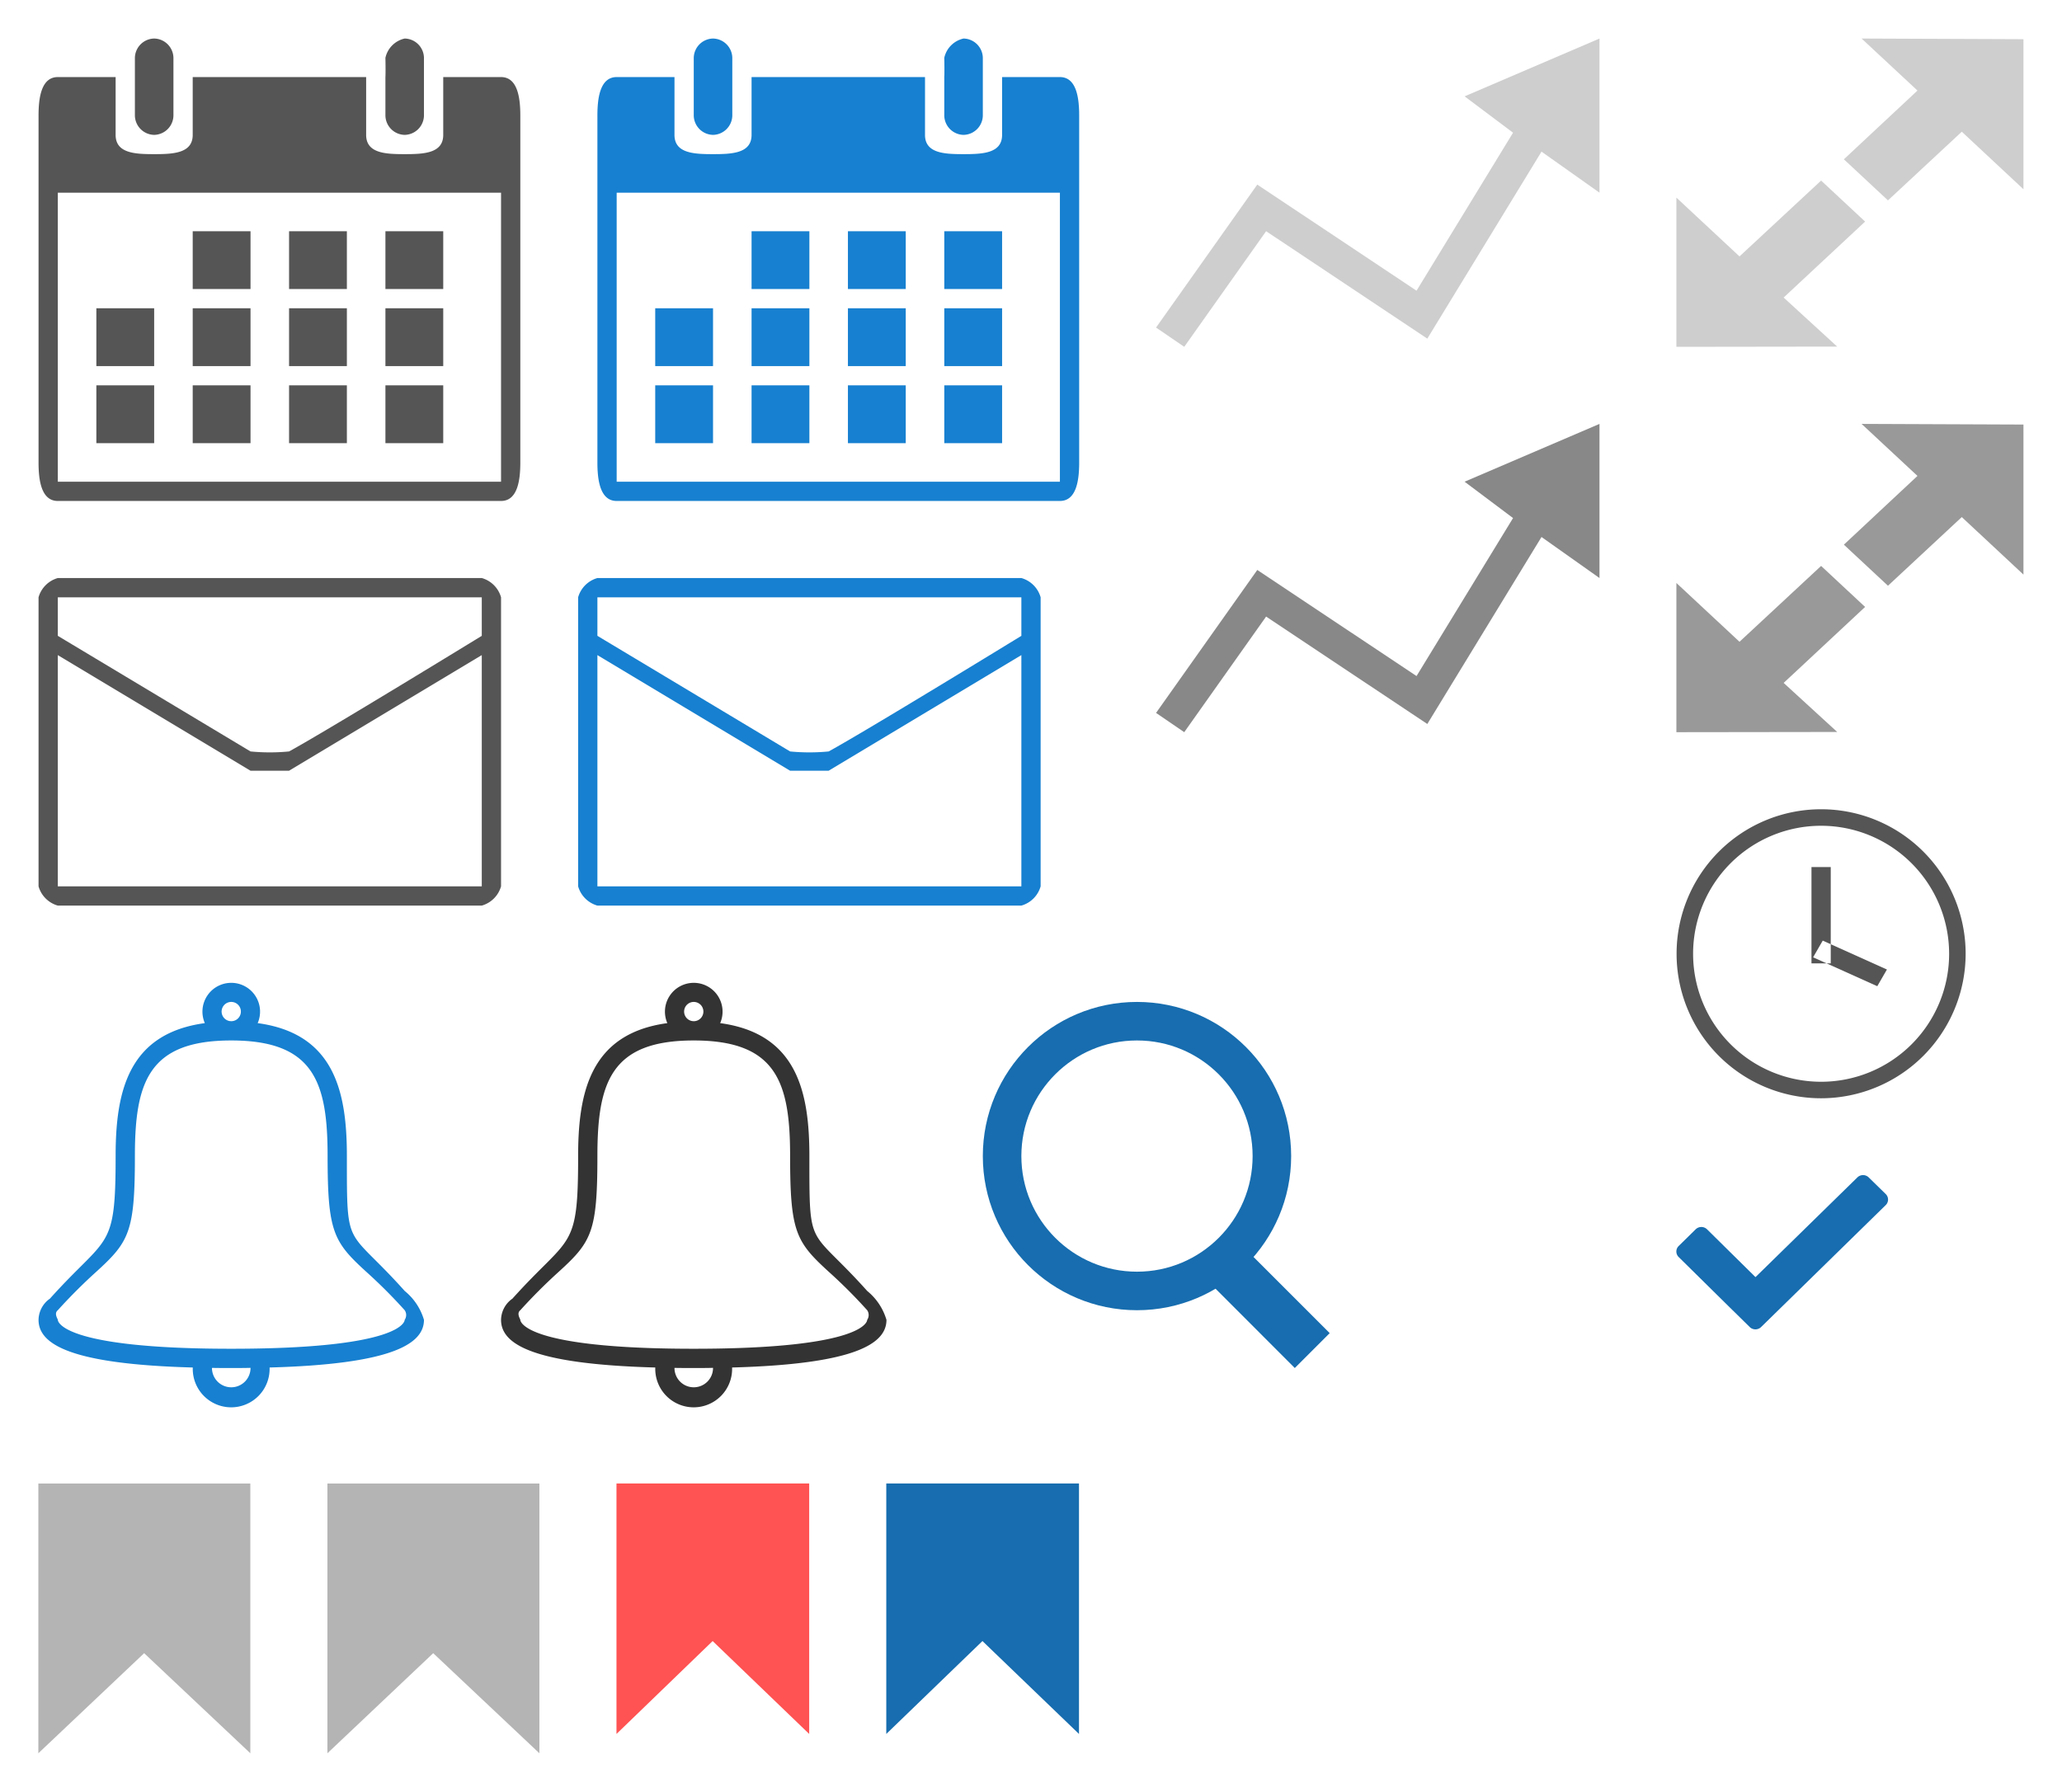
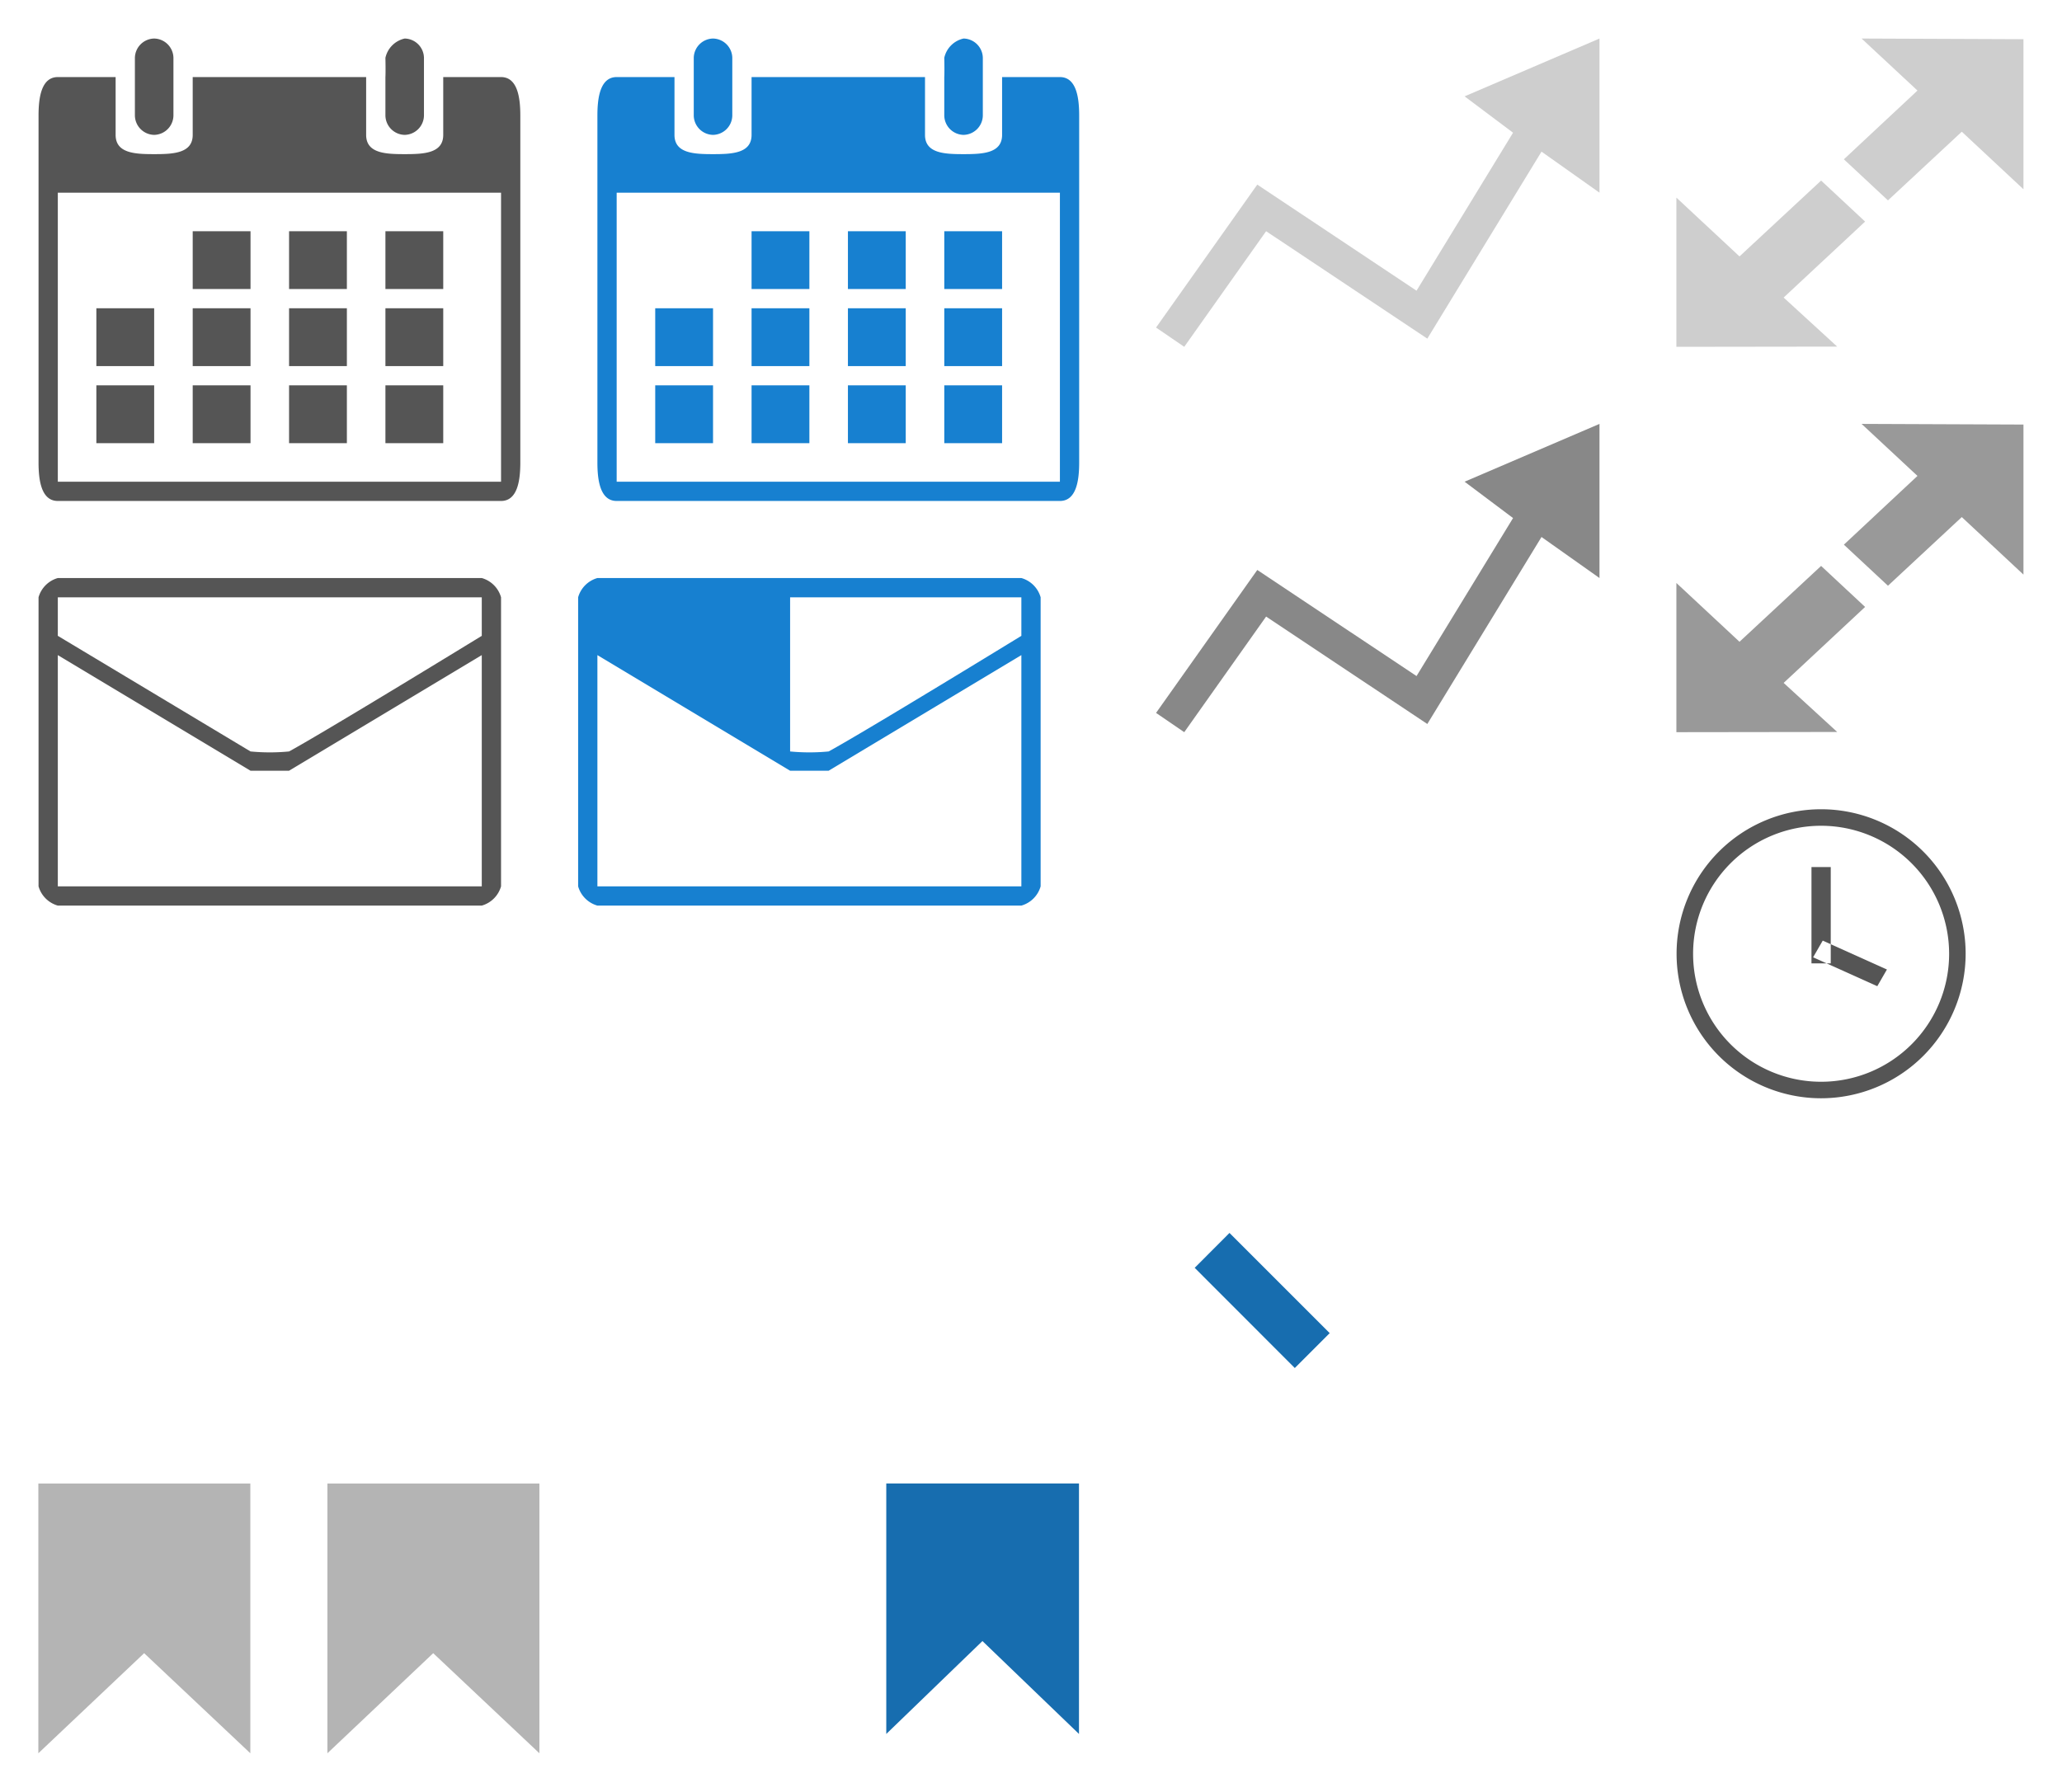
<svg xmlns="http://www.w3.org/2000/svg" width="107" height="93" viewBox="0 0 107 93">
  <svg width="29" height="28" viewBox="-2 -2 29 28" id="calendar-black-big">
    <defs>
      <style>.acls-1{fill:#555;fill-rule:evenodd}</style>
    </defs>
    <path id="aForma_1" data-name="Forma 1" class="acls-1" d="M6 5a1.02 1.02 0 0 0 1-1V1a1.02 1.02 0 0 0-1-1 1.02 1.02 0 0 0-1 1v3a1.02 1.02 0 0 0 1 1zm13 0a1.02 1.02 0 0 0 1-1V1a1.02 1.02 0 0 0-1-1 1.315 1.315 0 0 0-1 1c.016.771 0 1 0 1v2a1.02 1.02 0 0 0 1 1zm5-3h-3v3c0 .962-1.016 1-2 1s-2-.038-2-1V2H8v3c0 .961-1.016 1-2 1s-2-.039-2-1V2H1C.118 2 0 3.138 0 4v18c0 .862.118 2 1 2h23c.882 0 1-1.138 1-2V4c0-.862-.118-2-1-2zm0 21H1V8h23v15zM8 10h3v3H8v-3zm5 0h3v3h-3v-3zm5 0h3v3h-3v-3zM8 18h3v3H8v-3zm5 0h3v3h-3v-3zm5 0h3v3h-3v-3zM8 14h3v3H8v-3zm5 0h3v3h-3v-3zm5 0h3v3h-3v-3zM3 18h3v3H3v-3zm0-4h3v3H3v-3z" />
  </svg>
  <svg width="29" height="28" viewBox="-2 -2 29 28" id="calendar-blue-big" x="29">
    <defs>
      <style>.bcls-1{fill:#1780d0;fill-rule:evenodd}</style>
    </defs>
    <path id="bForma_1_копия" data-name="Forma 1 копия" class="bcls-1" d="M6 5a1.02 1.02 0 0 0 1-1V1a1.02 1.02 0 0 0-1-1 1.02 1.02 0 0 0-1 1v3a1.02 1.02 0 0 0 1 1zm13 0a1.02 1.02 0 0 0 1-1V1a1.02 1.02 0 0 0-1-1 1.315 1.315 0 0 0-1 1c.016.771 0 1 0 1v2a1.02 1.02 0 0 0 1 1zm5-3h-3v3c0 .962-1.016 1-2 1s-2-.038-2-1V2H8v3c0 .961-1.016 1-2 1s-2-.039-2-1V2H1C.118 2 0 3.138 0 4v18c0 .862.118 2 1 2h23c.882 0 1-1.138 1-2V4c0-.862-.118-2-1-2zm0 21H1V8h23v15zM8 10h3v3H8v-3zm5 0h3v3h-3v-3zm5 0h3v3h-3v-3zM8 18h3v3H8v-3zm5 0h3v3h-3v-3zm5 0h3v3h-3v-3zM8 14h3v3H8v-3zm5 0h3v3h-3v-3zm5 0h3v3h-3v-3zM3 18h3v3H3v-3zm0-4h3v3H3v-3z" />
  </svg>
  <svg width="14" height="17" viewBox="-2 -2 14 17" id="mess-important-blue" x="44" y="75">
    <defs>
      <style>.ccls-1{fill:#176daf;fill-rule:evenodd}</style>
    </defs>
    <path id="cПрямоугольник_3_копия_7" data-name="Прямоугольник 3 копия 7" class="ccls-1" d="M1498.98 628.17l-4.99 4.822v-13h10v13z" transform="translate(-1494 -620)" />
  </svg>
  <svg width="15" height="18" viewBox="-2 -2 15 18" id="mess-important-gray" x="15" y="75">
    <defs>
      <style>.dcls-1{fill:#b4b4b4;fill-rule:evenodd}</style>
    </defs>
    <path id="dПрямоугольник_3_копия_6" data-name="Прямоугольник 3 копия 6" class="dcls-1" d="M1533.48 376.8l-5.49 5.194v-14h11v14z" transform="translate(-1528 -368)" />
  </svg>
  <svg width="14" height="17" viewBox="-2 -2 14 17" id="mess-important-red" x="30" y="75">
    <defs>
      <style>.ecls-1{fill:#ff5252;fill-rule:evenodd}</style>
    </defs>
-     <path id="eПрямоугольник_3_копия_8" data-name="Прямоугольник 3 копия 8" class="ecls-1" d="M1499.98 542.17l-4.99 4.822v-13h10v13z" transform="translate(-1495 -534)" />
  </svg>
  <svg width="15" height="18" viewBox="-2 -2 15 18" id="mess-important-red-title" y="75">
    <defs>
      <style>.fcls-1{fill:#b4b4b4;fill-rule:evenodd;filter:url(#ffilter)}</style>
      <filter id="ffilter" x="1528" y="368" width="11" height="14" filterUnits="userSpaceOnUse">
        <feFlood result="flood" flood-color="#ff1c00" />
        <feComposite result="composite" operator="in" in2="SourceGraphic" />
        <feBlend result="blend" in2="SourceGraphic" />
      </filter>
    </defs>
    <path id="fПрямоугольник_3_копия_6" data-name="Прямоугольник 3 копия 6" class="fcls-1" d="M1533.48 376.8l-5.49 5.194v-14h11v14z" transform="translate(-1528 -368)" />
  </svg>
  <svg width="28" height="21" viewBox="-2 -2 28 21" id="message-black" y="28">
    <defs>
      <style>.gcls-1{fill:#555;fill-rule:evenodd}</style>
    </defs>
    <path id="gForma_1" data-name="Forma 1" class="gcls-1" d="M1 17h22a1.451 1.451 0 0 0 1-1V1a1.452 1.452 0 0 0-1-1H1a1.452 1.452 0 0 0-1 1v15a1.451 1.451 0 0 0 1 1zm22-1H1V4l10 6h2l10-6v12zm0-15v2s-8.092 4.959-10 6a10.379 10.379 0 0 1-2 0L1 3V1h22z" />
  </svg>
  <svg width="28" height="21" viewBox="-2 -2 28 21" id="message-blue" x="28" y="28">
    <defs>
      <style>.hcls-1{fill:#1780d0;fill-rule:evenodd}</style>
    </defs>
-     <path id="hForma_1" data-name="Forma 1" class="hcls-1" d="M1 17h22a1.451 1.451 0 0 0 1-1V1a1.452 1.452 0 0 0-1-1H1a1.452 1.452 0 0 0-1 1v15a1.451 1.451 0 0 0 1 1zm22-1H1V4l10 6h2l10-6v12zm0-15v2s-8.092 4.959-10 6a10.379 10.379 0 0 1-2 0L1 3V1h22z" />
+     <path id="hForma_1" data-name="Forma 1" class="hcls-1" d="M1 17h22a1.451 1.451 0 0 0 1-1V1a1.452 1.452 0 0 0-1-1H1a1.452 1.452 0 0 0-1 1v15a1.451 1.451 0 0 0 1 1zm22-1H1V4l10 6h2l10-6v12zm0-15v2s-8.092 4.959-10 6a10.379 10.379 0 0 1-2 0V1h22z" />
  </svg>
  <svg width="24" height="26" viewBox="-2 -2 24 26" id="notifications" x="24" y="49">
    <defs>
      <style>.icls-1{fill:#333;fill-rule:evenodd}</style>
    </defs>
-     <path class="icls-1" d="M11.99 19.973v.028a1.994 1.994 0 1 1-3.987 0v-.028C1.633 19.8 0 18.759 0 17.5a1.367 1.367 0 0 1 .59-1.1C3.6 13.045 4 13.975 4 9c0-3.317.635-6.357 4.629-6.9a1.495 1.495 0 1 1 2.742 0C15.364 2.643 16 5.683 16 9c0 4.99-.036 3.606 3 7a3.043 3.043 0 0 1 1 1.5c0 1.258-1.677 2.3-8.01 2.473zM10 21a1 1 0 0 0 1-1v-.009c-.33.009-.652.009-1 .009s-.67 0-1-.007V20a1 1 0 0 0 1 1zm0-20a.5.5 0 1 0 .5.5.5.5 0 0 0-.5-.5zm9 16a26.758 26.758 0 0 0-2-2c-1.7-1.553-2-2.076-2-6 0-3.833-.709-6-5-6S5 5.167 5 9c0 3.925-.295 4.447-2 6a28.02 28.02 0 0 0-2 2c-.212.169 0 .453 0 .5s.1 1.5 9 1.5 9-1.44 9-1.5a.448.448 0 0 0 0-.5z" />
  </svg>
  <svg width="24" height="26" viewBox="-2 -2 24 26" id="notifications-blue" y="49">
    <defs>
      <style>.jcls-1{fill:#1780d0;fill-rule:evenodd}</style>
    </defs>
-     <path class="jcls-1" d="M11.99 19.973v.028a1.994 1.994 0 1 1-3.987 0v-.028C1.633 19.8 0 18.759 0 17.5a1.367 1.367 0 0 1 .59-1.1C3.6 13.045 4 13.975 4 9c0-3.317.635-6.357 4.629-6.9a1.495 1.495 0 1 1 2.742 0C15.364 2.643 16 5.683 16 9c0 4.99-.036 3.606 3 7a3.043 3.043 0 0 1 1 1.5c0 1.258-1.677 2.3-8.01 2.473zM10 21a1 1 0 0 0 1-1v-.009c-.33.009-.652.009-1 .009s-.67 0-1-.007V20a1 1 0 0 0 1 1zm0-20a.5.5 0 1 0 .5.5.5.5 0 0 0-.5-.5zm9 16a26.758 26.758 0 0 0-2-2c-1.7-1.553-2-2.076-2-6 0-3.833-.709-6-5-6S5 5.167 5 9c0 3.925-.295 4.447-2 6a28.02 28.02 0 0 0-2 2c-.212.169 0 .453 0 .5s.1 1.5 9 1.5 9-1.44 9-1.5a.448.448 0 0 0 0-.5z" />
  </svg>
  <svg width="14.97" height="12" viewBox="-2 -2 14.97 12" id="price-check" x="85" y="59">
    <defs>
      <style>.kcls-1{fill:#176daf;fill-rule:evenodd}</style>
    </defs>
-     <path id="kcheck_копия_3" data-name="check копия 3" class="kcls-1" d="M12.851 4.546l-6.466 6.328a.422.422 0 0 1-.588 0l-.13-.128-.141-.139-.61-.6S4.911 10 4.907 10L2.11 7.241a.4.4 0 0 1 0-.575l.882-.866a.422.422 0 0 1 .588 0l2.515 2.482 5.287-5.175a.422.422 0 0 1 .588 0l.882.863a.4.4 0 0 1-.001.576z" transform="translate(-2 -3)" />
  </svg>
  <svg id="search-menu-blue" data-name="Группа 1" width="24" height="24" viewBox="-2 -2 24 24" x="48" y="49">
    <defs>
      <style>.lcls-1,.lcls-2{fill:#176daf}.lcls-1{fill-opacity:0;stroke:#176daf;stroke-linejoin:round;stroke-width:2px}.lcls-2{fill-rule:evenodd}</style>
    </defs>
-     <circle id="lEllipse_3_copy" data-name="Ellipse 3 copy" class="lcls-1" cx="9" cy="9" r="7" />
    <path id="lRounded_Rectangle_11" data-name="Rounded Rectangle 11" class="lcls-2" d="M11.994 14.8l1.806-1.811 5.2 5.2L17.189 20z" />
  </svg>
  <svg width="22" height="20" viewBox="-2 -2 22 20" id="show-detail" x="85">
    <defs>
      <style>.mcls-1{fill:#cecece;fill-rule:evenodd}</style>
    </defs>
    <path id="mexpand_копия" data-name="expand копия" class="mcls-1" d="M83 17.034v7.788l-3.2-2.986-3.831 3.564-2.288-2.132L77.5 19.7 74.6 17zM70.556 30.443l2.779 2.546L64.99 33v-7.744l3.275 3.052 4.235-3.937 2.283 2.129z" transform="translate(-65 -17)" />
  </svg>
  <svg width="22" height="20" viewBox="-2 -2 22 20" id="show-detail-gray" x="85" y="20">
    <defs>
      <style>.ncls-1{fill:#999;fill-rule:evenodd}</style>
    </defs>
    <path id="nexpand" class="ncls-1" d="M104 17.034v7.788l-3.2-2.986-3.831 3.564-2.288-2.132L98.5 19.7 95.6 17zM91.556 30.443l2.779 2.546L85.99 33v-7.744l3.275 3.052 4.235-3.937 2.283 2.129z" transform="translate(-86 -17)" />
  </svg>
  <svg width="27" height="20" viewBox="-2 -2 27 20" id="show-graph" x="58" y="20">
    <defs>
      <style>.ocls-1{fill:#888;fill-rule:evenodd}</style>
    </defs>
    <path id="oShape_1_копия_3" data-name="Shape 1 копия 3" class="ocls-1" d="M39.242 24.581L33.989 32l1.463 1 4.248-6 8.365 5.575 5.926-9.705L57 25v-8l-7 3 2.514 1.887-5.008 8.2z" transform="translate(-34 -17)" />
  </svg>
  <svg width="27" height="20" viewBox="-2 -2 27 20" id="show-graph-gray" x="58">
    <defs>
      <style>.pcls-1{fill:#cecece;fill-rule:evenodd}</style>
    </defs>
    <path id="pShape_1_копия_4" data-name="Shape 1 копия 4" class="pcls-1" d="M13.242 24.581L7.989 32l1.463 1 4.248-6 8.365 5.575 5.926-9.705L31 25v-8l-7 3 2.514 1.887-5.008 8.2z" transform="translate(-8 -17)" />
  </svg>
  <svg id="timed-auction" width="19" height="19" viewBox="-2 -2 19 19" x="85" y="40">
    <defs>
      <style>.qcls-1{fill:#555;fill-rule:evenodd}</style>
    </defs>
    <path id="qПрямоугольник_1_копия" data-name="Прямоугольник 1 копия" class="qcls-1" d="M7.5 15A7.5 7.5 0 1 1 15 7.5 7.508 7.508 0 0 1 7.5 15zM7.5.857A6.643 6.643 0 1 0 14.143 7.5 6.65 6.65 0 0 0 7.5.857zM7 3h1v5H7V3zm3.915 5.317l-.5.866-3.33-1.5.5-.866z" />
  </svg>
</svg>